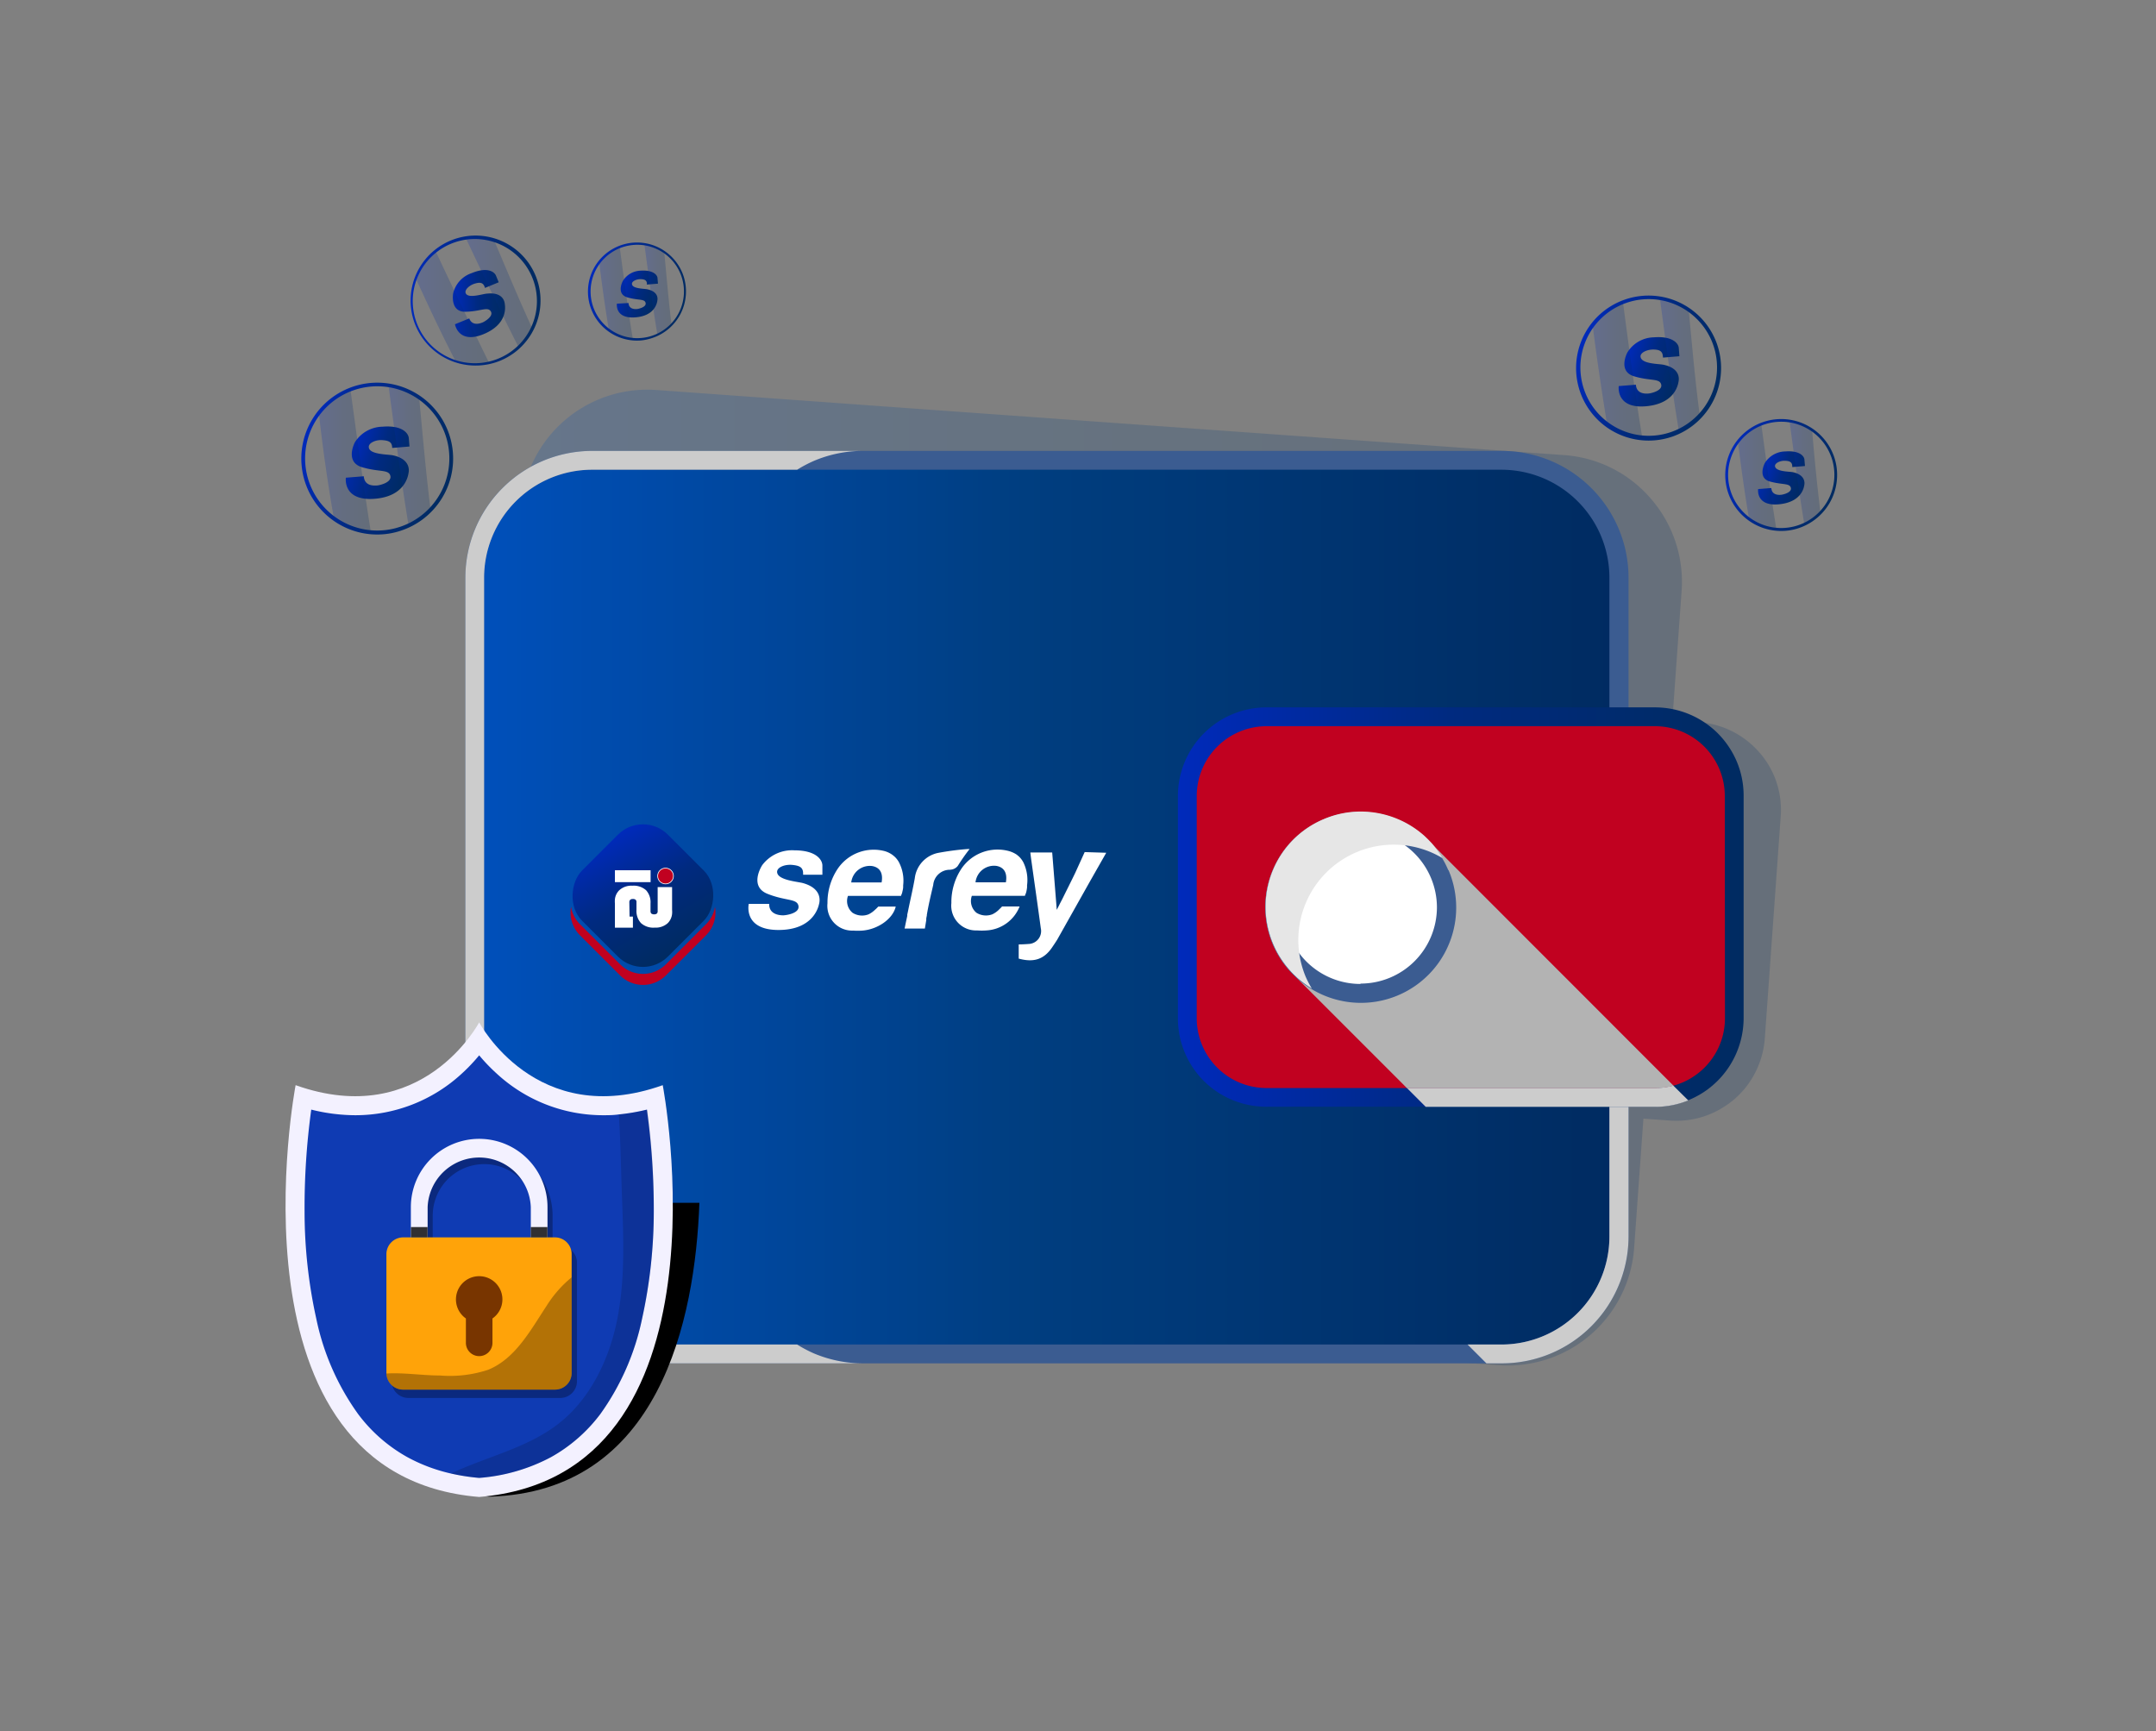
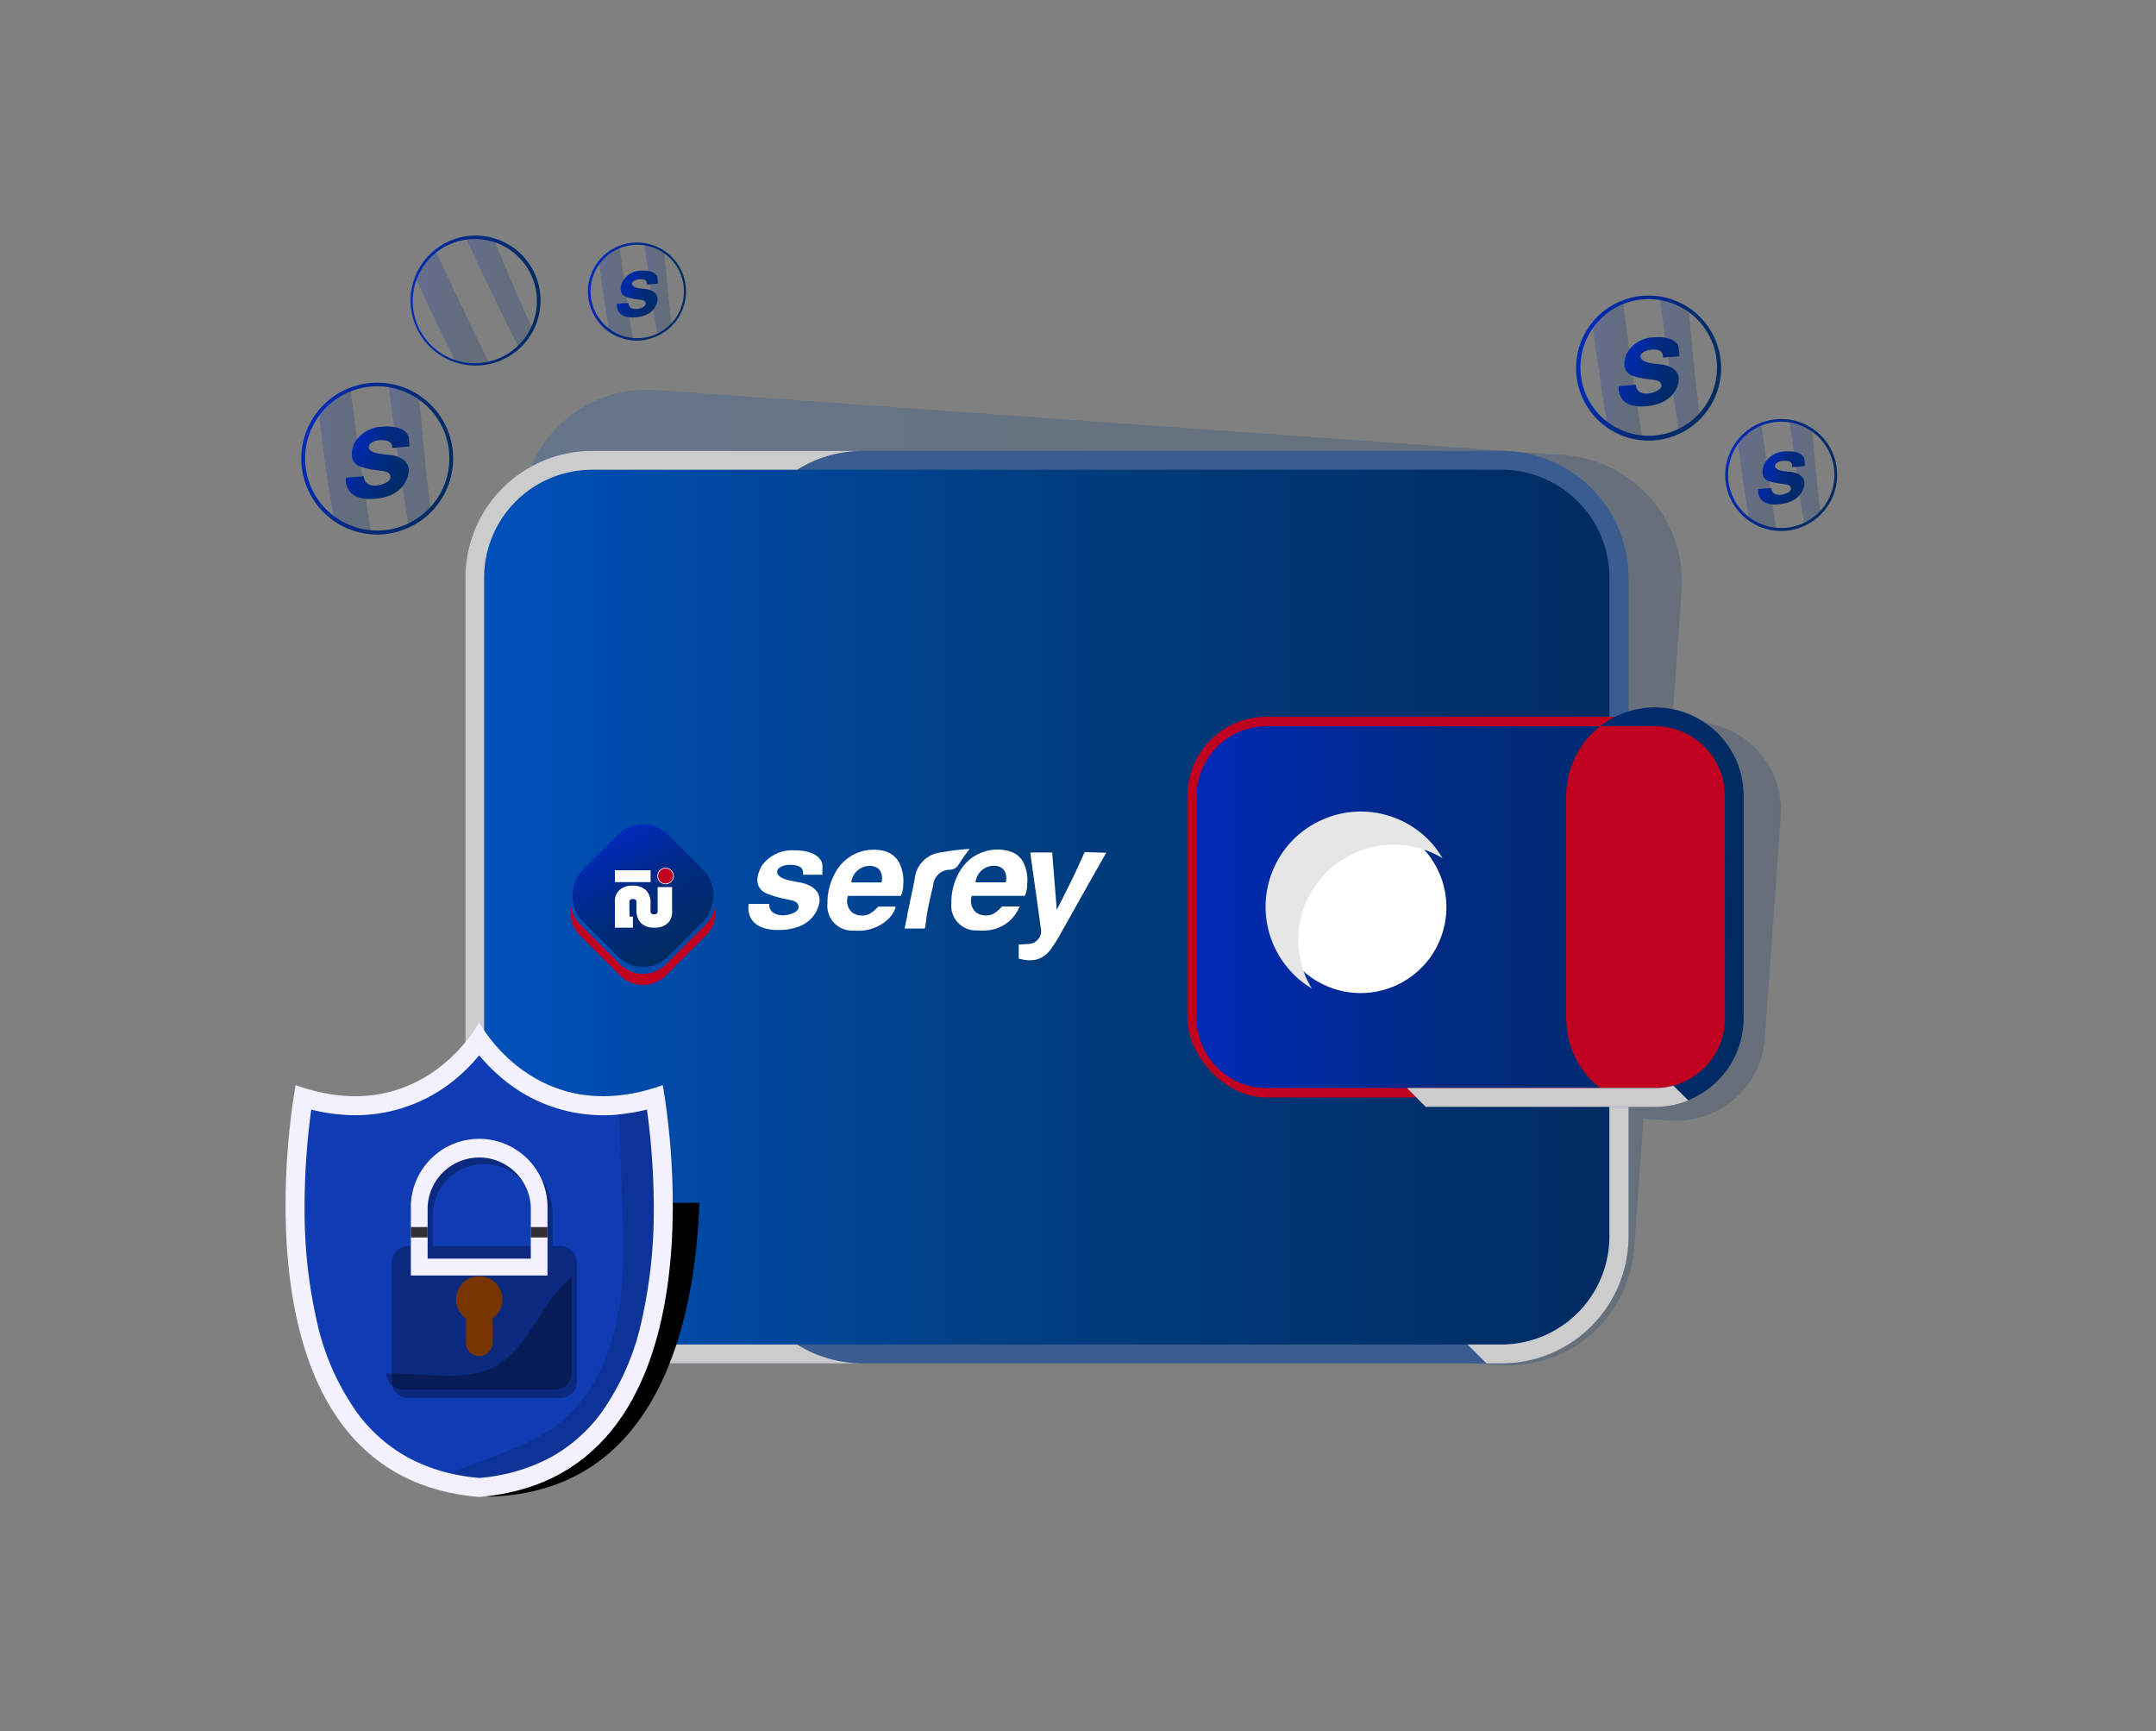
<svg xmlns="http://www.w3.org/2000/svg" xmlns:xlink="http://www.w3.org/1999/xlink" viewBox="0 0 284 228">
  <rect x="0" y="0" width="284" height="228" fill="#808080" stroke="none" />
  <defs>
    <style>.cls-1{isolation:isolate;}.cls-2{fill:url(#linear-gradient);}.cls-3{fill:url(#linear-gradient-2);}.cls-12,.cls-13,.cls-16,.cls-17,.cls-20,.cls-21,.cls-4,.cls-5,.cls-8,.cls-9{opacity:0.22;mix-blend-mode:overlay;}.cls-4{fill:url(#linear-gradient-3);}.cls-5{fill:url(#linear-gradient-4);}.cls-6{fill:url(#linear-gradient-5);}.cls-7{fill:url(#linear-gradient-6);}.cls-8{fill:url(#linear-gradient-7);}.cls-9{fill:url(#linear-gradient-8);}.cls-10{fill:url(#linear-gradient-9);}.cls-11{fill:url(#linear-gradient-10);}.cls-12{fill:url(#linear-gradient-11);}.cls-13{fill:url(#linear-gradient-12);}.cls-14{fill:url(#linear-gradient-13);}.cls-15{fill:url(#linear-gradient-14);}.cls-16{fill:url(#linear-gradient-15);}.cls-17{fill:url(#linear-gradient-16);}.cls-18{fill:url(#linear-gradient-17);}.cls-19{fill:url(#linear-gradient-18);}.cls-20{fill:url(#linear-gradient-19);}.cls-21{fill:url(#linear-gradient-20);}.cls-22{opacity:0.2;fill:url(#linear-gradient-21);}.cls-23{fill:url(#linear-gradient-22);}.cls-24{fill:#3b5c91;}.cls-25{fill:#ccc;}.cls-25,.cls-28{mix-blend-mode:color-burn;}.cls-26,.cls-32{fill:#c10120;}.cls-27{fill:url(#linear-gradient-23);}.cls-28{fill:#b3b3b3;}.cls-29{fill:#fff;}.cls-30{fill:#e6e6e6;mix-blend-mode:multiply;}.cls-31{fill:url(#linear-gradient-24);}.cls-32{stroke:#fff;stroke-miterlimit:10;stroke-width:0.09px;}.cls-33,.cls-36,.cls-37,.cls-40{mix-blend-mode:soft-light;}.cls-34{fill:#f3f1ff;}.cls-35{fill:#0f3bb3;}.cls-36{opacity:0.15;}.cls-37{opacity:0.3;}.cls-38{fill:#ffa309;}.cls-39{fill:#783500;}.cls-40{opacity:0.8;}</style>
    <linearGradient id="linear-gradient" x1="65.45" y1="-17.57" x2="80.18" y2="-17.57" gradientTransform="translate(159.91 57.2) rotate(17.67)" gradientUnits="userSpaceOnUse">
      <stop offset="0" stop-color="#002abb" />
      <stop offset="0.48" stop-color="#002a80" />
      <stop offset="1" stop-color="#002b61" />
    </linearGradient>
    <linearGradient id="linear-gradient-2" x1="70.25" y1="-17.23" x2="76.17" y2="-17.23" xlink:href="#linear-gradient" />
    <linearGradient id="linear-gradient-3" x1="235.72" y1="62.22" x2="239.79" y2="62.22" gradientTransform="matrix(1, 0, 0, 1, 0, 0)" xlink:href="#linear-gradient" />
    <linearGradient id="linear-gradient-4" x1="228.92" y1="62.75" x2="233.98" y2="62.75" gradientTransform="matrix(1, 0, 0, 1, 0, 0)" xlink:href="#linear-gradient" />
    <linearGradient id="linear-gradient-5" x1="-114.05" y1="36.49" x2="-94.06" y2="36.49" xlink:href="#linear-gradient" />
    <linearGradient id="linear-gradient-6" x1="-107.55" y1="36.96" x2="-99.51" y2="36.96" xlink:href="#linear-gradient" />
    <linearGradient id="linear-gradient-7" x1="51.17" y1="59.94" x2="56.7" y2="59.94" gradientTransform="matrix(1, 0, 0, 1, 0, 0)" xlink:href="#linear-gradient" />
    <linearGradient id="linear-gradient-8" x1="41.94" y1="60.65" x2="48.81" y2="60.65" gradientTransform="matrix(1, 0, 0, 1, 0, 0)" xlink:href="#linear-gradient" />
    <linearGradient id="linear-gradient-9" x1="42.36" y1="-25.72" x2="61.44" y2="-25.72" xlink:href="#linear-gradient" />
    <linearGradient id="linear-gradient-10" x1="48.57" y1="-25.28" x2="56.24" y2="-25.28" xlink:href="#linear-gradient" />
    <linearGradient id="linear-gradient-11" x1="218.59" y1="48.01" x2="223.86" y2="48.01" gradientTransform="matrix(1, 0, 0, 1, 0, 0)" xlink:href="#linear-gradient" />
    <linearGradient id="linear-gradient-12" x1="209.78" y1="48.69" x2="216.33" y2="48.69" gradientTransform="matrix(1, 0, 0, 1, 0, 0)" xlink:href="#linear-gradient" />
    <linearGradient id="linear-gradient-13" x1="54.08" y1="39.58" x2="71.2" y2="39.58" gradientTransform="matrix(1, 0, 0, 1, 0, 0)" xlink:href="#linear-gradient" />
    <linearGradient id="linear-gradient-14" x1="59.65" y1="39.98" x2="66.54" y2="39.98" gradientTransform="matrix(1, 0, 0, 1, 0, 0)" xlink:href="#linear-gradient" />
    <linearGradient id="linear-gradient-15" x1="61.34" y1="38.44" x2="70.07" y2="38.44" gradientTransform="matrix(1, 0, 0, 1, 0, 0)" xlink:href="#linear-gradient" />
    <linearGradient id="linear-gradient-16" x1="54.73" y1="40.48" x2="64.44" y2="40.48" gradientTransform="matrix(1, 0, 0, 1, 0, 0)" xlink:href="#linear-gradient" />
    <linearGradient id="linear-gradient-17" x1="-84.57" y1="5.14" x2="-71.65" y2="5.14" xlink:href="#linear-gradient" />
    <linearGradient id="linear-gradient-18" x1="-80.37" y1="5.44" x2="-75.17" y2="5.44" xlink:href="#linear-gradient" />
    <linearGradient id="linear-gradient-19" x1="84.88" y1="38.1" x2="88.45" y2="38.1" gradientTransform="matrix(1, 0, 0, 1, 0, 0)" xlink:href="#linear-gradient" />
    <linearGradient id="linear-gradient-20" x1="78.92" y1="38.56" x2="83.36" y2="38.56" gradientTransform="matrix(1, 0, 0, 1, 0, 0)" xlink:href="#linear-gradient" />
    <linearGradient id="linear-gradient-21" x1="62.38" y1="115.59" x2="234.58" y2="115.59" gradientUnits="userSpaceOnUse">
      <stop offset="0" stop-color="#0050bb" />
      <stop offset="0.48" stop-color="#003e80" />
      <stop offset="1" stop-color="#002b61" />
    </linearGradient>
    <linearGradient id="linear-gradient-22" x1="62.53" y1="119.48" x2="213.28" y2="119.48" xlink:href="#linear-gradient-21" />
    <linearGradient id="linear-gradient-23" x1="155.16" y1="119.48" x2="229.7" y2="119.48" gradientTransform="matrix(1, 0, 0, 1, 0, 0)" xlink:href="#linear-gradient" />
    <linearGradient id="linear-gradient-24" x1="80.3" y1="110.38" x2="89.06" y2="125.55" gradientTransform="translate(-58.61 94.43) rotate(-45)" xlink:href="#linear-gradient" />
  </defs>
  <title>serey-post-content</title>
  <g class="cls-1">
    <g id="Layer_1" data-name="Layer 1">
      <path class="cls-2" d="M235.23,69.91a7.37,7.37,0,1,1,6.35-9.8h0a7.38,7.38,0,0,1-4.5,9.4A7.13,7.13,0,0,1,235.23,69.91Zm-1.17-14.34a7,7,0,1,0,7.18,4.66A7,7,0,0,0,234.06,55.57Z" />
      <path class="cls-3" d="M236.09,61.52l1.67-.14-.07-.81c0-.44-.59-1.26-2.52-1.11a3.22,3.22,0,0,0-2.68,1.5c-.08.13-1,2,.65,2.46s2.6.19,2.76.83-1.07.9-1.27.92-1.24.12-1.3-.89l-1.74.14s-.33,2.3,2.76,2,3.29-2.38,3.32-2.53.25-1.32-1.52-1.7c-.47-.09-2.18-.06-2.33-.74-.1-.43.63-.77,1.26-.76s.94.15,1,.62Z" />
      <path class="cls-4" d="M238.7,56.67a6.57,6.57,0,0,0-.62-.4,7.4,7.4,0,0,0-2.36-.83c.62,4.53,1.2,9.06,1.95,13.56a7,7,0,0,0,2.12-1.57C239.35,63.85,239,60.26,238.7,56.67Z" />
      <path class="cls-5" d="M230.41,68.42c.19.13.38.25.58.36a7.16,7.16,0,0,0,3,.91c-.76-4.61-1.35-9.25-2-13.89a7.23,7.23,0,0,0-3.08,2.25C229.34,61.51,229.83,65,230.41,68.42Z" />
      <path class="cls-6" d="M50.5,70.37a10,10,0,1,1,8.62-13.3h0A10,10,0,0,1,53,69.83,9.72,9.72,0,0,1,50.5,70.37ZM48.92,50.91a9.63,9.63,0,0,0-2.39.51,9.5,9.5,0,1,0,2.39-.51Z" />
      <path class="cls-7" d="M51.66,59l2.28-.19-.09-1.1c-.05-.61-.81-1.72-3.44-1.51a4.4,4.4,0,0,0-3.63,2c-.11.17-1.35,2.65.89,3.33s3.53.26,3.75,1.14S50,63.92,49.69,63.94s-1.68.16-1.77-1.21l-2.36.19S45.11,66,49.3,65.7s4.48-3.23,4.52-3.43.33-1.79-2.08-2.3c-.62-.13-3-.09-3.15-1-.14-.59.86-1.05,1.71-1s1.27.21,1.35.84Z" />
      <path class="cls-8" d="M55.21,52.4a8.65,8.65,0,0,0-.84-.54,9.56,9.56,0,0,0-3.2-1.12C52,56.88,52.8,63,53.81,69.14A9.79,9.79,0,0,0,56.7,67C56.09,62.16,55.68,57.27,55.21,52.4Z" />
      <path class="cls-9" d="M44,68.35c.25.17.52.34.79.5a9.75,9.75,0,0,0,4.06,1.23c-1-6.26-1.84-12.56-2.7-18.85a9.73,9.73,0,0,0-4.17,3C42.51,59,43.17,63.67,44,68.35Z" />
      <path class="cls-10" d="M217.94,58a9.55,9.55,0,1,1,8.23-12.69h0a9.56,9.56,0,0,1-5.83,12.18A9.71,9.71,0,0,1,217.94,58Zm-1.51-18.57a8.71,8.71,0,0,0-2.27.49,9,9,0,1,0,2.27-.49Z" />
      <path class="cls-11" d="M219.06,47.1l2.16-.18-.08-1.05c0-.58-.77-1.64-3.28-1.44a4.18,4.18,0,0,0-3.46,1.94c-.11.17-1.3,2.54.84,3.19s3.37.24,3.58,1.08-1.39,1.17-1.65,1.19-1.6.15-1.68-1.16l-2.26.18s-.43,3,3.57,2.66,4.27-3.08,4.31-3.28.32-1.71-2-2.19c-.6-.13-2.82-.09-3-1-.13-.57.82-1,1.64-1s1.21.2,1.28.8Z" />
      <path class="cls-12" d="M222.44,40.81a9.1,9.1,0,0,0-.8-.51,9.19,9.19,0,0,0-3-1.07c.79,5.86,1.55,11.72,2.51,17.55a9.35,9.35,0,0,0,2.76-2C223.28,50.12,222.89,45.46,222.44,40.81Z" />
      <path class="cls-13" d="M211.71,56q.36.26.75.48a9.33,9.33,0,0,0,3.87,1.17c-1-6-1.76-12-2.57-18a9.32,9.32,0,0,0-4,2.91C210.32,47.09,211,51.57,211.71,56Z" />
      <path class="cls-14" d="M65.89,47.51a8.56,8.56,0,1,1,3.58-13.09h0a8.57,8.57,0,0,1-1.67,12A8.87,8.87,0,0,1,65.89,47.51ZM59.55,32.05a8,8,0,0,0-1.82,1,8.18,8.18,0,1,0,1.82-1Z" />
-       <path class="cls-15" d="M63.89,37.92l1.8-.74-.36-.88c-.2-.48-1.11-1.19-3.19-.33a3.72,3.72,0,0,0-2.43,2.6c-.05.17-.42,2.52,1.58,2.49s2.95-.71,3.36-.05-.87,1.38-1.08,1.46-1.34.57-1.76-.53l-1.88.77s.44,2.67,3.77,1.3,2.81-3.8,2.79-4-.19-1.55-2.28-1.34c-.55,0-2.44.69-2.84,0-.26-.45.43-1.08,1.13-1.3s1.09-.16,1.31.34Z" />
      <path class="cls-16" d="M65.07,31.62c-.27-.08-.54-.15-.82-.21a8.18,8.18,0,0,0-2.91-.09c2.27,4.79,4.52,9.6,6.93,14.32a8.23,8.23,0,0,0,1.8-2.48C68.32,39.35,66.71,35.48,65.07,31.62Z" />
      <path class="cls-17" d="M60,47.55c.26.08.51.15.78.21a8.37,8.37,0,0,0,3.63,0C62,42.87,59.67,37.94,57.34,33a8.33,8.33,0,0,0-2.61,3.57C56.42,40.29,58.17,44,60,47.55Z" />
      <path class="cls-18" d="M84.45,44.84A6.46,6.46,0,1,1,90,36.25h0a6.46,6.46,0,0,1-4,8.24A6.61,6.61,0,0,1,84.45,44.84Zm-1-12.58a6.5,6.5,0,0,0-1.55.33,6.15,6.15,0,1,0,1.55-.33Z" />
      <path class="cls-19" d="M85.2,37.48l1.47-.12-.06-.71c0-.39-.52-1.11-2.22-1A2.83,2.83,0,0,0,82.05,37c-.07.11-.88,1.72.57,2.16s2.28.16,2.42.73-.94.79-1.11.81-1.09.1-1.14-.79L81.26,40s-.29,2,2.42,1.8,2.89-2.08,2.91-2.22.22-1.15-1.34-1.48c-.4-.09-1.9-.06-2-.65-.09-.38.55-.68,1.1-.68s.82.14.87.55Z" />
      <path class="cls-20" d="M87.5,33.23a6.28,6.28,0,0,0-2.62-1.08c.54,4,1.05,7.94,1.71,11.89a6.06,6.06,0,0,0,1.86-1.37C88.06,39.53,87.8,36.38,87.5,33.23Z" />
      <path class="cls-21" d="M80.22,43.53l.51.33a6.35,6.35,0,0,0,2.63.79c-.67-4-1.19-8.12-1.74-12.18a6.29,6.29,0,0,0-2.7,2C79.29,37.48,79.71,40.51,80.22,43.53Z" />
      <path class="cls-22" d="M234,103a11.42,11.42,0,0,0-2.23-3.88,11.81,11.81,0,0,0-3.52-2.76,11.62,11.62,0,0,0-4.47-1.24l-3.49-.25,1.22-17a16.68,16.68,0,0,0-4-12.13A16.58,16.58,0,0,0,206,59.94l-83.87-6L86.49,51.37A16.68,16.68,0,0,0,68.63,66.85l-6.2,86.53a16.48,16.48,0,0,0,.84,6.58A16.66,16.66,0,0,0,77.9,171.24l35.62,2.56,81.88,5.87,2,.14a16.68,16.68,0,0,0,17.86-15.47l1.22-17,3.5.25a11.61,11.61,0,0,0,4.42-.53l.18-.06a11.51,11.51,0,0,0,2.52-1.22,11.14,11.14,0,0,0,1.36-1,11.53,11.53,0,0,0,2.76-3.53,11.76,11.76,0,0,0,1.25-4.47l2.09-29.17A11.62,11.62,0,0,0,234,103Z" />
      <path class="cls-23" d="M78,178.33a15.48,15.48,0,0,1-15.48-15.47V76.1A15.48,15.48,0,0,1,78,60.63H197.8A15.47,15.47,0,0,1,213.28,76.1v86.76a15.47,15.47,0,0,1-15.48,15.47Z" />
      <path class="cls-24" d="M213.2,69.6a16.72,16.72,0,0,0-15.4-10.21H78a16.7,16.7,0,0,0-11.82,4.9A16.64,16.64,0,0,0,61.3,76.1v86.76a16.63,16.63,0,0,0,1.31,6.5A16.67,16.67,0,0,0,78,179.57H197.8a16.72,16.72,0,0,0,16.72-16.71V76.1A16.64,16.64,0,0,0,213.2,69.6ZM212,162.86a14.23,14.23,0,0,1-14.24,14.23H78a14.23,14.23,0,0,1-14.24-14.23V76.1A14.23,14.23,0,0,1,78,61.87H197.8A14.23,14.23,0,0,1,212,76.1Z" />
      <path class="cls-25" d="M107.21,178.26a16.68,16.68,0,0,0,6.51,1.31H78A16.69,16.69,0,0,1,61.3,162.86V76.1A16.71,16.71,0,0,1,78,59.39h35.71a16.51,16.51,0,0,0-6.51,1.32A17.08,17.08,0,0,0,105,61.87H78A14.23,14.23,0,0,0,63.77,76.1v86.76A14.23,14.23,0,0,0,78,177.09H105A17.14,17.14,0,0,0,107.21,178.26Z" />
      <rect class="cls-26" x="156.4" y="94.41" width="72.06" height="50.14" rx="10.45" />
-       <path class="cls-27" d="M228.78,100.31a11.83,11.83,0,0,0-2.5-3.72A11.71,11.71,0,0,0,218,93.17H166.85a11.68,11.68,0,0,0-11.69,11.69v29.25a11.66,11.66,0,0,0,3,7.83c.13.15.27.29.41.43s.28.27.42.4a11.66,11.66,0,0,0,7.84,3H218a11.64,11.64,0,0,0,4.37-.85l.17-.07a11.75,11.75,0,0,0,2.44-1.39,13.39,13.39,0,0,0,1.28-1.11,11.71,11.71,0,0,0,3.42-8.26V104.86A11.6,11.6,0,0,0,228.78,100.31Zm-1.56,33.8a9.18,9.18,0,0,1-4,7.59,9,9,0,0,1-2.78,1.29,9.29,9.29,0,0,1-2.42.32H166.85a9.2,9.2,0,0,1-9.21-9.2V104.86a9.21,9.21,0,0,1,9.21-9.21H218a9.2,9.2,0,0,1,9.2,9.21Z" />
-       <path class="cls-28" d="M220.44,143a9.29,9.29,0,0,1-2.42.32H185.33L170.81,128.8l-.91-.92a12.47,12.47,0,0,1-2.24-3.52,12.56,12.56,0,0,1,2.68-13.75,12.51,12.51,0,0,1,4-2.68,12.52,12.52,0,0,1,9.76,0,12.22,12.22,0,0,1,3.52,2.23Z" />
+       <path class="cls-27" d="M228.78,100.31a11.83,11.83,0,0,0-2.5-3.72A11.71,11.71,0,0,0,218,93.17a11.68,11.68,0,0,0-11.69,11.69v29.25a11.66,11.66,0,0,0,3,7.83c.13.15.27.29.41.43s.28.27.42.4a11.66,11.66,0,0,0,7.84,3H218a11.64,11.64,0,0,0,4.37-.85l.17-.07a11.75,11.75,0,0,0,2.44-1.39,13.39,13.39,0,0,0,1.28-1.11,11.71,11.71,0,0,0,3.42-8.26V104.86A11.6,11.6,0,0,0,228.78,100.31Zm-1.56,33.8a9.18,9.18,0,0,1-4,7.59,9,9,0,0,1-2.78,1.29,9.29,9.29,0,0,1-2.42.32H166.85a9.2,9.2,0,0,1-9.21-9.2V104.86a9.21,9.21,0,0,1,9.21-9.21H218a9.2,9.2,0,0,1,9.2,9.21Z" />
      <path class="cls-25" d="M222.39,144.94a11.64,11.64,0,0,1-4.37.85H187.81l-2.48-2.48H218a9.29,9.29,0,0,0,2.42-.32Z" />
      <circle class="cls-29" cx="179.21" cy="119.48" r="11.3" transform="translate(12.93 256.38) rotate(-73.15)" />
-       <path class="cls-24" d="M190.77,114.6a12.61,12.61,0,0,0-2.24-3.52l-.45-.47-.47-.45a12.62,12.62,0,0,0-8.4-3.22,12.38,12.38,0,0,0-4.88,1,12.47,12.47,0,0,0-6.67,6.67,12.54,12.54,0,0,0,2.24,13.28c.14.16.29.32.44.47l.47.45a12.55,12.55,0,0,0,20-14.2Zm-11.56,15a10.07,10.07,0,1,1,10.07-10.07A10.06,10.06,0,0,1,179.21,129.55Z" />
      <path class="cls-30" d="M172,128.67a12.56,12.56,0,0,1,16.44-16.44,12.87,12.87,0,0,1,1.57.8,13.62,13.62,0,0,0-1.44-2l-.45-.47-.47-.45a12.62,12.62,0,0,0-8.4-3.22,12.38,12.38,0,0,0-4.88,1,12.47,12.47,0,0,0-6.67,6.67,12.54,12.54,0,0,0,2.24,13.28c.14.16.29.32.44.47l.47.45a13.62,13.62,0,0,0,1.95,1.44A12.87,12.87,0,0,1,172,128.67Z" />
      <path class="cls-25" d="M214.52,145.79v17.07a16.75,16.75,0,0,1-4.9,11.82,16.64,16.64,0,0,1-11.82,4.89h-2l-2.48-2.48h4.47A14.23,14.23,0,0,0,212,162.86V145.79Z" />
      <path class="cls-29" d="M142.88,112.23,141.62,115c-.52,1.08-1.06,2.14-1.59,3.22-.16.33-.34.65-.51,1l-.32.62-.06-.8-.54-6.76h-2.88c.05.42.09.76.14,1.1.42,3,.84,5.92,1.24,8.88a1.7,1.7,0,0,1-1.45,2.06c-.81.07-1.46.07-1.46.07v1.87c2,.55,3.34.09,4.41-1.49.23-.34.46-.68.66-1l4.26-7.58h0l2.2-3.87Z" />
      <path class="cls-29" d="M125.15,114.55a1.33,1.33,0,0,0,1-.48l.09-.14h0a24.69,24.69,0,0,1,1.48-2.1s-.28,0-.28,0a35.47,35.47,0,0,0-3.88.51,3.87,3.87,0,0,0-3.06,3.34c-.23,1.3-.53,2.59-.8,3.88-.06.3-.12.6-.19.9l0,.17-.18.84-.17.83h2.67l.18-1.1a.5.5,0,0,0,0-.12c0-.17.05-.34.08-.5l0-.09c.22-1.32.54-2.63.84-3.93a2.19,2.19,0,0,1,2.25-2Z" />
      <path class="cls-29" d="M134.79,113.56a3,3,0,0,0-.66-.83.39.39,0,0,1-.1-.08l-.1-.08,0,0h0a3.54,3.54,0,0,0-1.06-.48,5.75,5.75,0,0,0-6.16,2.23,8,8,0,0,0-1.39,4.63,3.26,3.26,0,0,0,3.38,3.6,8.42,8.42,0,0,0,1.23,0,5,5,0,0,0,4.38-3.16l-2.31,0a3.38,3.38,0,0,1-.26.27h0c-.05.05-.11.1-.16.16h0a3.15,3.15,0,0,1-.85.6h0a2.36,2.36,0,0,1-2.11-.2,2,2,0,0,1-.6-2.23h7l0-.07a2.12,2.12,0,0,0,.19-.54,4.79,4.79,0,0,0,.08-.5h0v-.08c0-.07,0-.13,0-.2h0A5.31,5.31,0,0,0,134.79,113.56Zm-2.29,2.65h-4a2.45,2.45,0,0,1,2.75-2.16C132.28,114.23,132.71,115,132.5,116.21Z" />
      <path class="cls-29" d="M118.42,113.58a2.91,2.91,0,0,0-.66-.82l-.1-.08-.1-.08,0,0h0a3.39,3.39,0,0,0-1-.49,5.73,5.73,0,0,0-6.16,2.24,8,8,0,0,0-1.4,4.62,3.26,3.26,0,0,0,3.39,3.6,8.29,8.29,0,0,0,1.22,0c2-.16,4-1.52,4.38-3.16l-2.3,0-.26.27h0l-.17.15h0a3.24,3.24,0,0,1-.85.6h0a2.34,2.34,0,0,1-2.1-.2,2,2,0,0,1-.61-2.23h7a.28.28,0,0,1,0-.07,1.87,1.87,0,0,0,.18-.55,2.87,2.87,0,0,0,.09-.49h0a.62.62,0,0,1,0-.09c0-.06,0-.13,0-.19h0A5.25,5.25,0,0,0,118.42,113.58Zm-2.29,2.65h-4a2.46,2.46,0,0,1,2.76-2.16C115.91,114.25,116.35,115,116.13,116.23Z" />
      <path class="cls-29" d="M105.79,115.21h2.54V114c0-.69-.74-2-3.68-2a4.91,4.91,0,0,0-4.23,1.93c-.14.19-1.75,2.83.68,3.8s3.91.6,4.08,1.6-1.73,1.23-2,1.23-1.89,0-1.86-1.51H98.63s-.78,3.44,3.92,3.44,5.28-3.19,5.34-3.42.53-2-2.1-2.75c-.69-.2-3.28-.37-3.42-1.4-.1-.67,1-1.1,2-1s1.39.35,1.42,1.06Z" />
      <rect class="cls-31" x="76.68" y="109.96" width="16.01" height="16.01" rx="4.66" transform="translate(108.22 -25.33) rotate(45)" />
      <path class="cls-26" d="M93,121.73l-5.3,5.3a4.24,4.24,0,0,1-6,0l-5.3-5.3a4.2,4.2,0,0,1-1.18-2.28,4.24,4.24,0,0,0,1.18,3.74l5.3,5.3a4.26,4.26,0,0,0,6,0l5.3-5.3a4.24,4.24,0,0,0,1.18-3.74A4.13,4.13,0,0,1,93,121.73Z" />
      <path class="cls-29" d="M82.93,120.73h.44v1.46H81V119a3.16,3.16,0,0,1,0-.55,1.94,1.94,0,0,1,.57-1.19,2.34,2.34,0,0,1,1.72-.6,2.45,2.45,0,0,1,1.82.6,2.36,2.36,0,0,1,.58,1.74v1a.45.45,0,0,0,.11.33.65.65,0,0,0,.39.1.54.54,0,0,0,.33-.1.41.41,0,0,0,.11-.33v-3.16h1.9v3a2.92,2.92,0,0,1,0,.54,2,2,0,0,1-.56,1.2,2.35,2.35,0,0,1-1.73.6,2.42,2.42,0,0,1-1.81-.6,2.36,2.36,0,0,1-.59-1.74v-1a.41.41,0,0,0-.11-.33.55.55,0,0,0-.39-.1.46.46,0,0,0-.32.1.42.42,0,0,0-.12.33ZM81,114.62H85.7v1.57H81Z" />
      <circle class="cls-32" cx="87.67" cy="115.38" r="1.04" />
      <path class="cls-33" d="M92.13,158.43c-.57,15.44-5.25,38.11-27.71,38.7-20.91-2.93-24-23.45-23.35-38.7Z" />
      <path class="cls-34" d="M87.3,142.93c-16.71,5.95-24.18-8.27-24.18-8.27s-7.47,14.22-24.18,8.27c0,0-9.86,51.43,24.18,54.24C97.16,194.36,87.3,142.93,87.3,142.93Z" />
      <path class="cls-35" d="M86.12,159.58a65.59,65.59,0,0,1-1.54,14.1,33,33,0,0,1-5.51,12.58,20.75,20.75,0,0,1-6.5,5.67,24,24,0,0,1-9.45,2.73,27.41,27.41,0,0,1-3.73-.58,22.2,22.2,0,0,1-5.72-2.15,20.61,20.61,0,0,1-6.49-5.67,32.9,32.9,0,0,1-5.52-12.58,65.59,65.59,0,0,1-1.54-14.1A95,95,0,0,1,41,146.15a24.25,24.25,0,0,0,5.82.74,20.65,20.65,0,0,0,14.05-5.52A23.35,23.35,0,0,0,63.12,139a23.35,23.35,0,0,0,2.27,2.37,20.65,20.65,0,0,0,14,5.52h0c.68,0,1.37,0,2.07-.1a26.75,26.75,0,0,0,3.75-.64A96.82,96.82,0,0,1,86.12,159.58Z" />
      <path class="cls-36" d="M86.12,159.58a65.59,65.59,0,0,1-1.54,14.1,33,33,0,0,1-5.51,12.58,20.75,20.75,0,0,1-6.5,5.67,24,24,0,0,1-9.45,2.73,27.41,27.41,0,0,1-3.73-.58c4.76-2.23,10.1-3.36,14.23-6.6s6.62-8.41,7.67-13.63.85-10.59.65-15.91c-.14-3.72-.19-7.45-.42-11.15a26.75,26.75,0,0,0,3.75-.64A96.82,96.82,0,0,1,86.12,159.58Z" />
      <path class="cls-37" d="M73.79,164.11h-1v-4a9,9,0,1,0-18,0v4h-1a2.19,2.19,0,0,0-2.2,2.2V182a2.21,2.21,0,0,0,2.2,2.13h20A2.21,2.21,0,0,0,76,182V166.31A2.2,2.2,0,0,0,73.79,164.11ZM57,162.74v-2.62a6.79,6.79,0,1,1,13.58,0v4H57Z" />
      <path class="cls-34" d="M63.12,150a9,9,0,0,0-9,9v9h18v-9A9,9,0,0,0,63.12,150Zm6.8,15.78H56.33V159a6.8,6.8,0,0,1,13.59,0Z" />
-       <path class="cls-38" d="M75.3,165.18v15.65a2.19,2.19,0,0,1-2.2,2.2h-20a2.2,2.2,0,0,1-2.2-2.12V165.18a2.21,2.21,0,0,1,2.2-2.2h20A2.2,2.2,0,0,1,75.3,165.18Z" />
      <path class="cls-39" d="M66.18,171.15a3.06,3.06,0,1,0-4.81,2.51v3.21a1.75,1.75,0,0,0,1.75,1.75h0a1.75,1.75,0,0,0,1.75-1.75v-3.21A3.07,3.07,0,0,0,66.18,171.15Z" />
      <path class="cls-37" d="M75.3,168.24v12.59a2.19,2.19,0,0,1-2.2,2.2h-20a2.2,2.2,0,0,1-2.2-2.12c2.31-.14,4.75.26,7.06.26a16,16,0,0,0,6.36-.76c3.58-1.47,5.56-5.2,7.69-8.43A15.37,15.37,0,0,1,75.3,168.24Z" />
      <rect class="cls-40" x="54.13" y="161.62" width="2.19" height="1.37" />
      <rect class="cls-40" x="69.92" y="161.62" width="2.19" height="1.37" />
    </g>
  </g>
</svg>